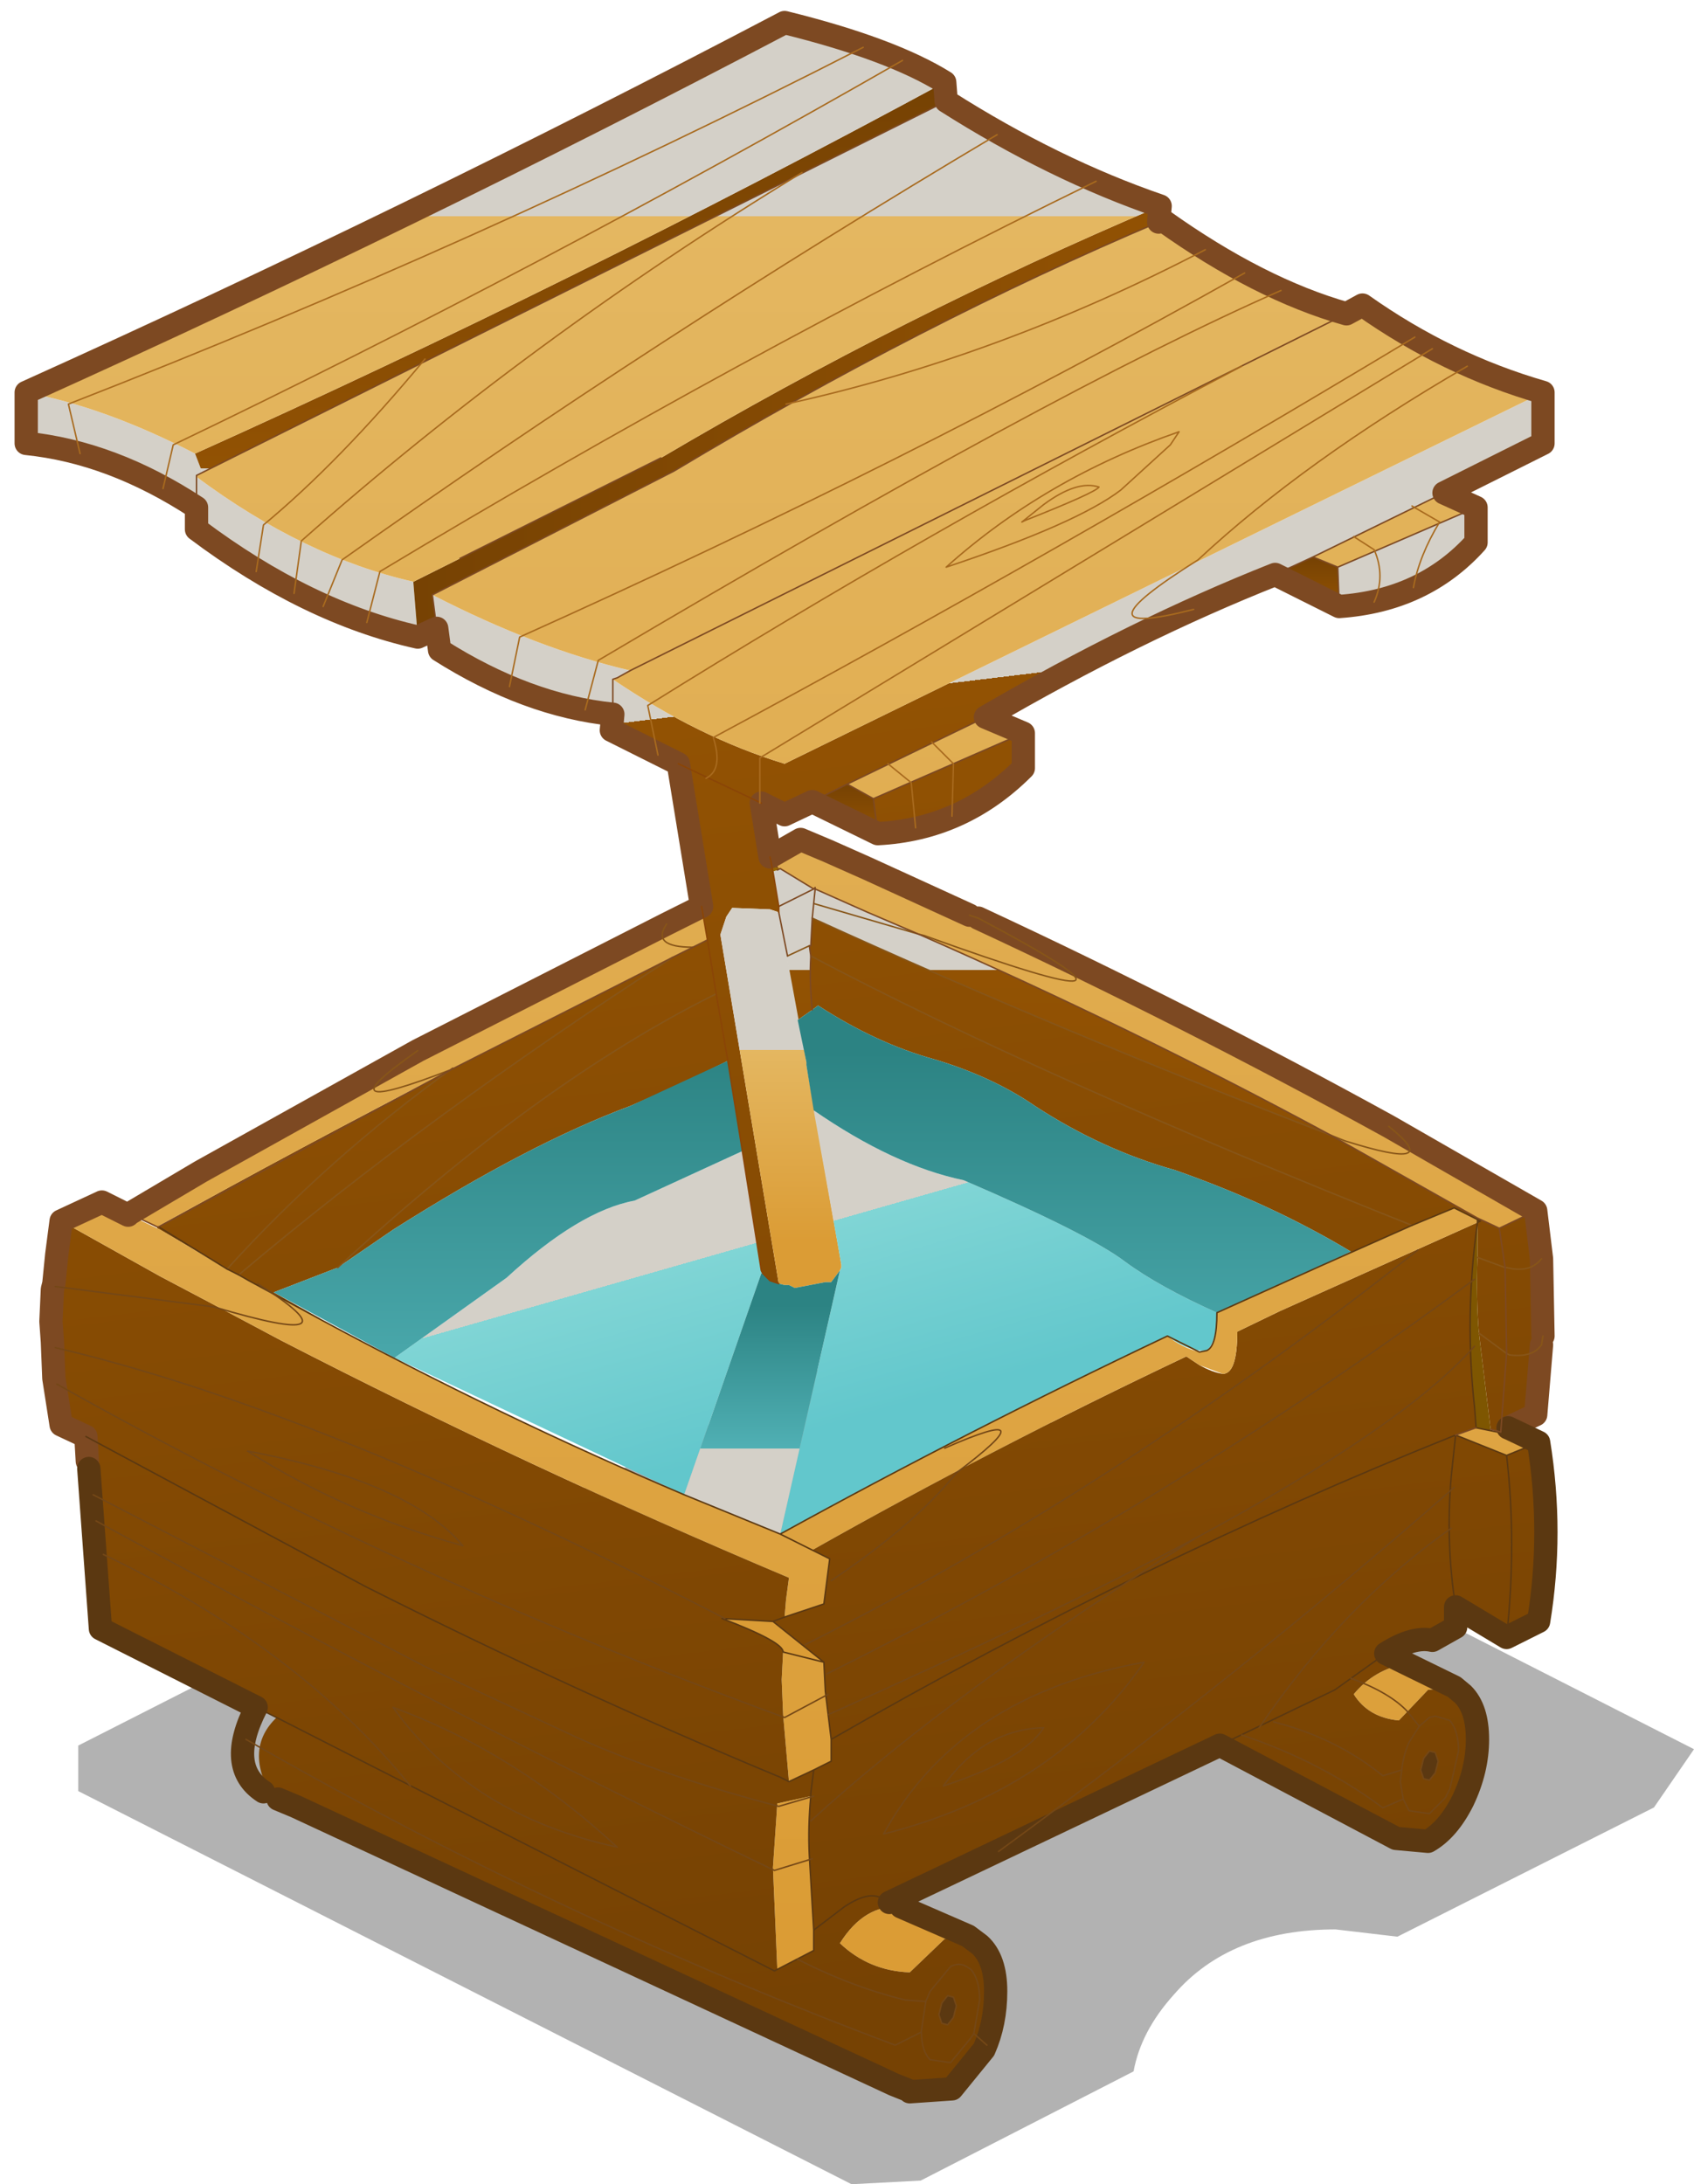
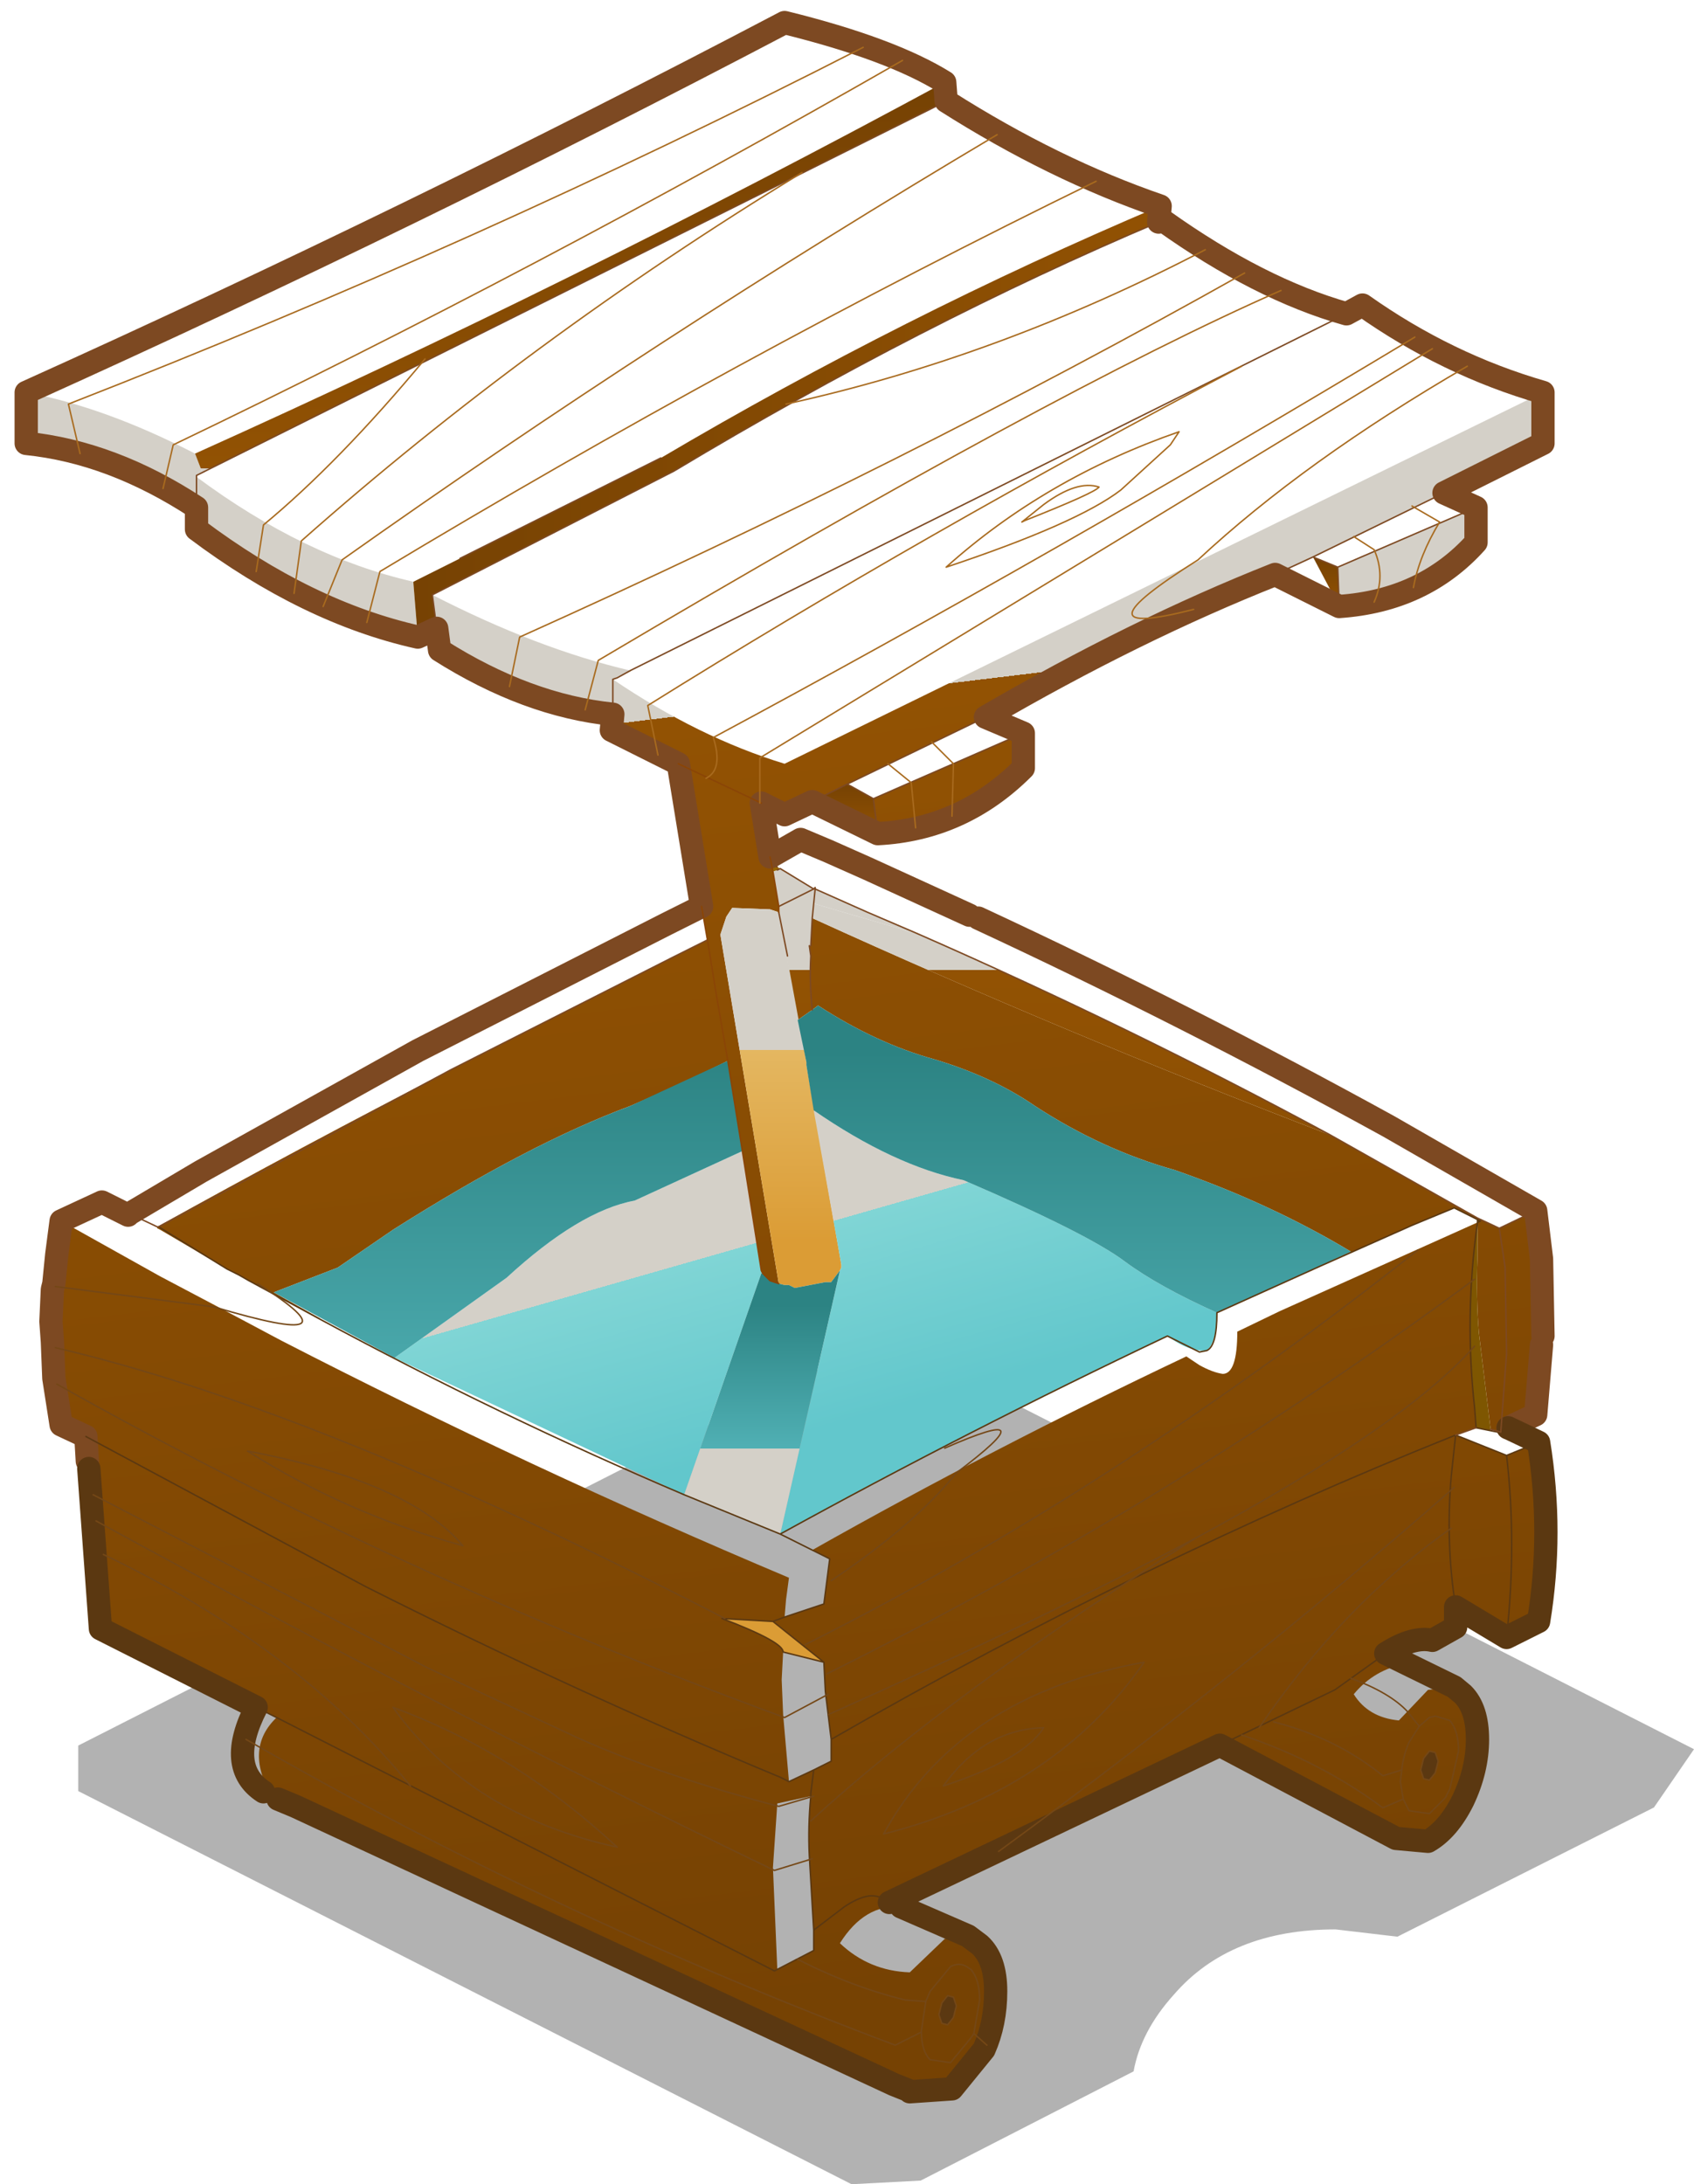
<svg xmlns="http://www.w3.org/2000/svg" xmlns:xlink="http://www.w3.org/1999/xlink" width="46.55px" height="60px">
  <g transform="matrix(1, 0, 0, 1, 21.5, 46.8)">
    <use xlink:href="#object-0" width="44.4" height="22.9" transform="matrix(1, 0, 0, 1, -19.35, -9.7)" />
    <use xlink:href="#object-1" width="53" height="72" transform="matrix(0.8, 0, 0, 0.8, -21.1, -46.5)" />
  </g>
  <defs>
    <g transform="matrix(1, 0, 0, 1, 19.35, 9.7)" id="object-0">
      <path fill-rule="evenodd" fill="#000000" fill-opacity="0.302" stroke="none" d="M2.75 -9.65L3.5 -9.7Q14.25 -4.25 25.05 1.25L23.95 2.85L16.9 6.4L15.2 6.2Q12.3 6.2 10.75 8Q9.85 9 9.65 10.1L3.8 13.1L1.9 13.2L-19.35 2.4L-19.35 1.15L2 -9.7L2.75 -9.65" />
    </g>
    <g transform="matrix(1, 0, 0, 1, 26.5, 36)" id="object-1">
      <use xlink:href="#object-2" width="52.2" height="69.15" transform="matrix(1, 0, 0, 1, -26.1, -33.55)" />
      <use xlink:href="#object-4" width="52.1" height="66.95" transform="matrix(1, 0, 0, 1, -26.1, -35.6)" />
      <use xlink:href="#object-6" width="53" height="72" transform="matrix(1, 0, 0, 1, -26.5, -36)" />
    </g>
    <g transform="matrix(1, 0, 0, 1, 26.1, 34.55)" id="object-2">
      <use xlink:href="#object-3" width="52.2" height="69.15" transform="matrix(1, 0, 0, 1, -26.1, -34.55)" />
    </g>
    <g transform="matrix(1, 0, 0, 1, 26.1, 34.55)" id="object-3">
      <path fill-rule="evenodd" fill="url(#gradient-Lc462c1f11920308fd963fbe3be15b428)" stroke="none" d="M-12.65 -15.5Q-16.45 -16.35 -20.25 -19.2L-20.25 -19.95Q-23.15 -21.85 -26.1 -22.15L-26.1 -23.9Q-23.4 -23.4 -20.3 -21.8L-20.05 -21.15L-20.25 -21.05L-20.25 -21Q-16.55 -18.25 -12.8 -17.4L-12.8 -17.35L-12.65 -15.5M-12.15 -16.95Q-8.55 -15.1 -5.35 -14.35L-5.95 -14.05Q-3 -12.05 -0.05 -11.15L26 -23.9L26 -22.15L18.1 -18.25L16.8 -17.65Q12 -15.75 6.85 -12.75L2.1 -10.45L0.9 -9.85L-0.05 -9.4L-0.85 -9.8L-0.25 -6.25L-0.25 -6.05L-0.55 -6.15L-1.85 -6.2L-2.05 -5.9L-2.25 -5.3L-2.25 -5.25L-0.25 6.7L-0.55 6.6L-0.7 6.45L-0.8 6.35L-0.85 6.25L-2 -0.95Q-3.6 -0.15 -5.35 0.6Q-8.85 1.9 -13.5 4.85L-15.4 6.15L-17.6 7L-16 7.9L-16.05 7.9L-18.45 6.6L-18.8 6.4L-19.2 6.2L-21.5 4.85L-21.6 4.8L-21.6 4.75Q-16.65 2 -11.5 -0.65L-3.9 -4.5L-3.2 -4.85L-2.7 -5.1L-3.7 -11.15L-6 -12.3L-5.95 -12.85Q-8.9 -13.15 -11.9 -15.05L-12 -15.8L-12.15 -16.95M18.95 -17.9L23.7 -19.95L23.7 -18.75Q21.9 -16.75 19 -16.55L18.95 -17.9M3 -9.95L8.15 -12.2L8.15 -11Q6.05 -8.9 3.15 -8.75L3 -9.95M18.7 1.6L23.75 4.45L24.5 4.8L25.75 4.2L25.95 5.85L26 8.5L25.95 8.8L25.75 11.2L24.55 11.8L24.2 11.7L23.8 8.4Q23.7 7.2 23.75 5.8L23.75 4.6Q23.3 7.8 23.65 10.95L23.7 11.6L23.7 11.65L23 11.9L24.75 12.6L25.85 12.15Q26.35 15.25 25.85 18.3L24.75 18.85L23 17.8L23 18.5L22.2 18.95Q21.55 18.8 20.6 19.4L21.3 19.75Q20.2 19.95 19.5 20.8Q20 21.6 21.05 21.7L22.05 20.65L22.95 20.55L23.25 20.8Q23.75 21.3 23.75 22.35Q23.75 23.4 23.25 24.45Q22.75 25.45 22.05 25.85L20.95 25.75L20.85 25.65L20.85 25.7L14.9 22.55L3.55 27.95L3.95 28.1Q2.7 28 1.85 29.35Q2.85 30.3 4.25 30.35L5.45 29.2L6.25 29.1L6.65 29.4Q7.2 29.9 7.2 31Q7.2 32.1 6.8 33L5.7 34.35L4.25 34.45L-17.7 24.25Q-18.6 22.65 -17.5 21.6L-23.55 18.55L-24.05 11.95L-24.9 11.55L-25.15 9.95L-25.2 8.7L-25.25 8L-25.2 6.9L-25.15 6.7L-25.05 5.7L-24.9 4.55L-21.5 6.45L-19.7 7.4L-17.35 8.65Q-8.8 13.05 0.1 16.8L0 17.55L-0.05 18.15L1.3 17.7L1.5 16.15L0.9 15.85Q7.1 12.35 13.75 9.2L14.2 9.5Q14.65 9.75 15 9.8Q15.5 9.8 15.5 8.35L16.95 7.65L23.75 4.6L23.85 4.55L22.95 4.1L21.5 4.7L18.35 6.1L19.4 5.6Q16.65 3.95 13.35 2.8Q10.85 2.1 8.55 0.6Q7.1 -0.4 5.1 -1Q3.1 -1.55 1.1 -2.85L0.9 -2.7Q0.8 -3.65 0.85 -4.55L0.8 -4.9L0.85 -4.9L0.9 -5.85Q9.45 -1.95 18.7 1.6M-0.1 19.35L-0.15 20.3L-0.1 21.5L0.1 23.8L1.55 23.1L1.55 22.35L1.35 20.7L1.3 19.7L-0.45 18.3L-2.2 18.2Q-0.1 19 -0.1 19.35M-0.45 26.75L-0.3 30.25L0.95 29.6L0.95 28.9L0.8 26.35Q0.75 25.35 0.85 24.3L-0.3 24.55L-0.45 26.75" />
      <path fill-rule="evenodd" fill="url(#gradient-Lf127abdc84caf75d75eb3b9496aab045)" stroke="none" d="M-20.3 -21.8Q-7.4 -27.6 5.45 -34.55L5.5 -33.9L-20.05 -21.15L-20.3 -21.8" />
      <path fill-rule="evenodd" fill="url(#gradient-Le1158d4ed876282417d2232e21ece78f)" stroke="none" d="M-12.8 -17.4L-4.3 -21.65Q4 -26.55 12.85 -30.3L12.8 -29.75Q4.65 -26.3 -3.85 -21.2L-12.15 -16.95L-12 -15.8L-12.65 -15.5L-12.8 -17.35L-12.8 -17.4" />
-       <path fill-rule="evenodd" fill="url(#gradient-L551b57b264066f25a5bed5f973e4089f)" stroke="none" d="M18.1 -18.25L18.95 -17.9L19 -16.55L16.8 -17.65L18.1 -18.25" />
+       <path fill-rule="evenodd" fill="url(#gradient-L551b57b264066f25a5bed5f973e4089f)" stroke="none" d="M18.1 -18.25L18.95 -17.9L19 -16.55L18.1 -18.25" />
      <path fill-rule="evenodd" fill="url(#gradient-L62169444f869f8fc2e5185b566ddc428)" stroke="none" d="M2.1 -10.45L3 -9.95L3.15 -8.75L0.9 -9.85L2.1 -10.45" />
      <path fill-rule="evenodd" fill="url(#gradient-L272b9ee3b623f27547b5d269b2dd2510)" stroke="none" d="M-0.25 -6.25L0.95 -6.85L1 -6.85L0.95 -6.35L4.55 -5.3Q11.85 -2.1 18.7 1.6Q9.45 -1.95 0.9 -5.85L0.85 -4.9L0.8 -4.9L0.85 -4.55Q0.8 -3.65 0.9 -2.7L0.4 -2.35L-0.25 -6.05L-0.25 -6.25" />
    </g>
    <linearGradient gradientTransform="matrix(-0.003, -0.027, 0.033, -0.004, 2.35, 8.9)" gradientUnits="userSpaceOnUse" spreadMethod="pad" id="gradient-Lc462c1f11920308fd963fbe3be15b428" x1="-819.2" x2="819.2">
      <stop offset="0" stop-color="#764203" stop-opacity="1" />
      <stop offset="1" stop-color="#925203" stop-opacity="1" />
      <stop offset="1" stop-color="#d4d0c8" stop-opacity="1" />
      <stop offset="1" stop-color="#d4d0c8" stop-opacity="1" />
    </linearGradient>
    <linearGradient gradientTransform="matrix(0, 0.008, -0.016, 0, -7.4, -27.85)" gradientUnits="userSpaceOnUse" spreadMethod="pad" id="gradient-Lf127abdc84caf75d75eb3b9496aab045" x1="-819.2" x2="819.2">
      <stop offset="0" stop-color="#764203" stop-opacity="1" />
      <stop offset="1" stop-color="#925203" stop-opacity="1" />
      <stop offset="1" stop-color="#d4d0c8" stop-opacity="1" />
      <stop offset="1" stop-color="#d4d0c8" stop-opacity="1" />
    </linearGradient>
    <linearGradient gradientTransform="matrix(0.016, 0, 0, 0.009, 0, -22.9)" gradientUnits="userSpaceOnUse" spreadMethod="pad" id="gradient-Le1158d4ed876282417d2232e21ece78f" x1="-819.2" x2="819.2">
      <stop offset="0" stop-color="#764203" stop-opacity="1" />
      <stop offset="1" stop-color="#925203" stop-opacity="1" />
      <stop offset="1" stop-color="#d4d0c8" stop-opacity="1" />
      <stop offset="1" stop-color="#d4d0c8" stop-opacity="1" />
    </linearGradient>
    <linearGradient gradientTransform="matrix(0, 0.001, -0.001, 0, 17.9, -17.4)" gradientUnits="userSpaceOnUse" spreadMethod="pad" id="gradient-L551b57b264066f25a5bed5f973e4089f" x1="-819.2" x2="819.2">
      <stop offset="0" stop-color="#764203" stop-opacity="1" />
      <stop offset="1" stop-color="#925203" stop-opacity="1" />
      <stop offset="1" stop-color="#d4d0c8" stop-opacity="1" />
      <stop offset="1" stop-color="#d4d0c8" stop-opacity="1" />
    </linearGradient>
    <linearGradient gradientTransform="matrix(0, 0.001, -0.001, 0, 2.05, -9.6)" gradientUnits="userSpaceOnUse" spreadMethod="pad" id="gradient-L62169444f869f8fc2e5185b566ddc428" x1="-819.2" x2="819.2">
      <stop offset="0" stop-color="#764203" stop-opacity="1" />
      <stop offset="1" stop-color="#925203" stop-opacity="1" />
      <stop offset="1" stop-color="#d4d0c8" stop-opacity="1" />
      <stop offset="1" stop-color="#d4d0c8" stop-opacity="1" />
    </linearGradient>
    <linearGradient gradientTransform="matrix(0, -0.022, 0.031, 0, 0.5, 13.95)" gradientUnits="userSpaceOnUse" spreadMethod="pad" id="gradient-L272b9ee3b623f27547b5d269b2dd2510" x1="-819.2" x2="819.2">
      <stop offset="0" stop-color="#764203" stop-opacity="1" />
      <stop offset="1" stop-color="#925203" stop-opacity="1" />
      <stop offset="1" stop-color="#d4d0c8" stop-opacity="1" />
      <stop offset="1" stop-color="#d4d0c8" stop-opacity="1" />
    </linearGradient>
    <g transform="matrix(1, 0, 0, 1, 26.05, 33.45)" id="object-4">
      <use xlink:href="#object-5" width="52.1" height="66.95" transform="matrix(1, 0, 0, 1, -26.05, -33.45)" />
    </g>
    <g transform="matrix(1, 0, 0, 1, 26.05, 33.45)" id="object-5">
-       <path fill-rule="evenodd" fill="url(#gradient-L5f24c5c631cea9ab5cedd92a9d968211)" stroke="none" d="M-3.8 -18.05Q4.7 -23.15 12.85 -26.6L13 -26.65Q16.3 -24.3 19.3 -23.45L19.85 -23.75Q22.75 -21.7 26.05 -20.75L0 -8Q-2.95 -8.9 -5.9 -10.9L-5.25 -11.2L-5.3 -11.2Q-8.5 -11.95 -12.1 -13.8L-3.8 -18.05M-26.05 -20.75Q-12.85 -26.7 0 -33.45Q3.65 -32.55 5.5 -31.4Q-7.35 -24.45 -20.25 -18.65Q-23.35 -20.25 -26.05 -20.75M-4.25 -18.5L-12.75 -14.25Q-16.5 -15.1 -20.2 -17.85L-20.2 -17.9Q-7.35 -24.3 5.55 -30.75Q9.25 -28.4 12.9 -27.15Q4.05 -23.4 -4.25 -18.5M-2.85 -3.1L-2.65 -1.95L-3.15 -1.7L-3.85 -1.35L-11.45 2.5Q-16.6 5.15 -21.55 7.9L-22.5 7.45L-20.05 6L-12.6 1.85L-4.05 -2.5L-2.85 -3.1M-16 11.05Q-9.8 14.4 -3.45 17.1L-0.15 18.45Q6.3 14.9 13.15 11.65Q13.65 12.05 14.25 12.2L14.5 12.15Q14.85 12 14.85 10.85L18.4 9.25L21.55 7.85L23 7.25L23.8 7.65L23.8 7.75L17 10.8L15.55 11.5Q15.55 12.95 15.05 12.95L14.25 12.65L13.8 12.35Q7.15 15.5 0.95 19L1.55 19.3L1.35 20.85L0 21.3L0.05 20.7L0.15 19.95Q-8.75 16.2 -17.3 11.8L-19.65 10.55L-21.45 9.6L-24.85 7.7L-23.45 7.05L-21.45 8L-19.15 9.35L-18.75 9.55L-18.4 9.75L-16 11.05M19 -14.75L18.15 -15.1L22.65 -17.3L23.75 -16.8L19 -14.75M-0.15 -4.4L-0.25 -4.45L-0.45 -4.55L-0.5 -4.8L0.55 -5.4L1.5 -5L2.85 -4.4L6.35 -2.8L6.65 -2.7Q13.75 0.6 20.75 4.45L25.8 7.35L24.55 7.95L23.8 7.6L18.75 4.75Q11.9 1.05 4.6 -2.15L2.85 -2.9L1.05 -3.7L1.05 -3.75L1 -3.7L-0.15 -4.4M8.2 -9.05L3.05 -6.8L2.15 -7.3L6.9 -9.6L8.2 -9.05M-0.05 22.5L1.35 22.85L1.4 23.85L1.6 25.5L1.6 26.25L0.15 26.95L-0.05 24.65L-0.1 23.45L-0.05 22.5M-0.25 27.7L0.9 27.45Q0.8 28.5 0.85 29.5L1 32.05L1 32.75L-0.25 33.4L-0.4 29.9L-0.25 27.7M4.3 33.5Q2.9 33.45 1.9 32.5Q2.75 31.15 4 31.25L6.3 32.25L5.5 32.35L4.3 33.5M25.9 15.3L24.8 15.75L23.05 15.05L23.75 14.8L24.5 14.95L24.6 14.95L24.85 14.8L25.9 15.3M23 23.7L22.1 23.8L21.1 24.85Q20.05 24.75 19.55 23.95Q20.25 23.1 21.35 22.9L23 23.7" />
      <path fill-rule="evenodd" fill="url(#gradient-L3b30d520054117b25142f30abd829ab8)" stroke="none" d="M-2.2 -2.15L-2 -2.75L-1.8 -3.05L-0.5 -3L-0.2 -2.9L0.75 2.25L0.75 2.35L1.95 9.2L1.95 9.3L1.9 9.4L1.6 9.8L1.4 9.8L0.35 10L0.15 9.9L0 9.9L-0.2 9.85L-2.2 -2.1L-2.2 -2.15" />
      <path fill-rule="evenodd" fill="url(#gradient-La23b8d4423719b4104d9e3a2af79c63e)" stroke="none" d="M1 -3.7L-0.2 -3.1L-0.4 -4.3L-0.25 -4.35L-0.15 -4.4L1 -3.7" />
      <path fill-rule="evenodd" fill="url(#gradient-L5fc889d0addebf19f3452feb6c1c38c1)" stroke="none" d="M1.35 22.85L-0.05 22.5Q-0.05 22.15 -2.15 21.35L-0.4 21.45L1.35 22.85" />
    </g>
    <linearGradient gradientTransform="matrix(-0.001, -0.036, 0.032, -0, 0.3, 2.7)" gradientUnits="userSpaceOnUse" spreadMethod="pad" id="gradient-L5f24c5c631cea9ab5cedd92a9d968211" x1="-819.2" x2="819.2">
      <stop offset="0" stop-color="#db9c35" stop-opacity="1" />
      <stop offset="1" stop-color="#e4b761" stop-opacity="1" />
      <stop offset="1" stop-color="#d4d0c8" stop-opacity="1" />
      <stop offset="1" stop-color="#d4d0c8" stop-opacity="1" />
    </linearGradient>
    <linearGradient gradientTransform="matrix(-0.001, -0.004, 0.001, -0, -0.45, 5.1)" gradientUnits="userSpaceOnUse" spreadMethod="pad" id="gradient-L3b30d520054117b25142f30abd829ab8" x1="-819.2" x2="819.2">
      <stop offset="0" stop-color="#db9c35" stop-opacity="1" />
      <stop offset="1" stop-color="#e4b761" stop-opacity="1" />
      <stop offset="1" stop-color="#d4d0c8" stop-opacity="1" />
      <stop offset="1" stop-color="#d4d0c8" stop-opacity="1" />
    </linearGradient>
    <linearGradient gradientTransform="matrix(-0.001, -0.009, 0.03, -0.003, 0.4, 9.1)" gradientUnits="userSpaceOnUse" spreadMethod="pad" id="gradient-La23b8d4423719b4104d9e3a2af79c63e" x1="-819.2" x2="819.2">
      <stop offset="0" stop-color="#db9c35" stop-opacity="1" />
      <stop offset="1" stop-color="#e4b761" stop-opacity="1" />
      <stop offset="1" stop-color="#d4d0c8" stop-opacity="1" />
      <stop offset="1" stop-color="#d4d0c8" stop-opacity="1" />
    </linearGradient>
    <linearGradient gradientTransform="matrix(-0.001, -0.009, 0.03, -0.003, 0.3, 9.1)" gradientUnits="userSpaceOnUse" spreadMethod="pad" id="gradient-L5fc889d0addebf19f3452feb6c1c38c1" x1="-819.2" x2="819.2">
      <stop offset="0" stop-color="#db9c35" stop-opacity="1" />
      <stop offset="1" stop-color="#e4b761" stop-opacity="1" />
      <stop offset="1" stop-color="#d4d0c8" stop-opacity="1" />
      <stop offset="1" stop-color="#d4d0c8" stop-opacity="1" />
    </linearGradient>
    <g transform="matrix(1, 0, 0, 1, 26.5, 36)" id="object-6">
      <path fill-rule="evenodd" fill="url(#gradient-L8c9e0192ddd2cd4b347fa5a282bfc8d8)" stroke="none" d="M4.2 35.45L3.7 35.2L4.2 35.4L4.2 35.45" />
      <path fill-rule="evenodd" fill="#966601" stroke="none" d="M-16.85 25.65L-17.45 25.4L-17.7 25.25L-16.85 25.65M-0.45 -6.45L-0.5 -6.7L-0.3 -6.6L-0.2 -6.55L-0.3 -6.5L-0.45 -6.45" />
      <path fill-rule="evenodd" fill="url(#gradient-L37e843d11da06db8c017f30f0ac8dc98)" stroke="none" d="M-17.45 25.4L-17.95 25.15Q-19.25 24.3 -18.2 22.25L-17.5 22.6Q-18.6 23.65 -17.7 25.25L-17.45 25.4" />
      <path fill-rule="evenodd" fill="url(#gradient-La6242a4a5bc5ff8d6e8434842ad8161a)" stroke="none" d="M-5.35 -13.35L-5.3 -13.35L-5.8 -13.1L-5.35 -13.35" />
      <path fill-rule="evenodd" fill="url(#gradient-L5df44956e8d86b9f1729b6fb64f1d41c)" stroke="none" d="M-3.5 14.95L-13.45 10.25L-9.6 7.5Q-7.1 5.2 -5.2 4.85L-1.5 3.15L-0.85 7.25L-0.8 7.35L-0.85 7.35L-3.5 14.95M1.85 7.25L1.9 7.15L1.9 7.05L0.95 1.75Q3.7 3.65 6.1 4.15Q10.4 6 11.65 6.95Q12.8 7.8 14.8 8.7Q14.8 9.7 14.45 10Q13.85 10.05 13.1 9.5Q6.25 12.75 -0.2 16.3L1.85 7.25" />
      <path fill-rule="evenodd" fill="url(#gradient-Ld0c41c857a6e3840820fabcf74bb041c)" stroke="none" d="M-13.45 10.25L-17.6 8L-15.4 7.15L-13.5 5.85Q-8.85 2.9 -5.35 1.6L-2 0.05L-1.5 3.15L-5.2 4.85Q-7.1 5.2 -9.6 7.5L-13.45 10.25M0.95 1.75L0.7 0.2L0.7 0.1L0.4 -1.35L0.9 -1.7L1.1 -1.85Q3.1 -0.55 5.1 0Q7.1 0.6 8.55 1.6Q10.85 3.1 13.35 3.8Q16.65 4.95 19.4 6.6L18.35 7.1L14.8 8.7Q12.8 7.8 11.65 6.95Q10.4 6 6.1 4.15Q3.7 3.65 0.95 1.75" />
      <path fill-rule="evenodd" fill="url(#gradient-L4c104a82d88ee3bc8d928e79c35c1b9a)" stroke="none" d="M-0.8 7.35L-0.7 7.45L-0.55 7.6L-0.25 7.7L-0.05 7.75L0.1 7.75L0.3 7.85L1.35 7.65L1.55 7.65L1.85 7.25L-0.2 16.3L-3.5 14.95L-0.85 7.35L-0.8 7.35" />
      <path fill-rule="evenodd" fill="url(#gradient-L85006fc6688e2f454988ca838552f0f2)" stroke="none" d="M-22.55 5.3L-22.6 5.25L-20.1 3.85L-22.55 5.3" />
      <path fill-rule="evenodd" fill="url(#gradient-L3454f690e530b7e86d20cc4391448caf)" stroke="none" d="M23.85 5.55L23.75 5.6L23.75 5.5L23.85 5.55M1 -5.85L2.8 -5.05L4.55 -4.3L0.95 -5.35L1 -5.85" />
      <path fill-rule="evenodd" fill="#7e5601" stroke="none" d="M23.75 5.6L23.75 6.8Q23.7 8.2 23.8 9.4L24.2 12.7L24.2 12.75L23.7 12.65L23.7 12.6L23.65 11.95Q23.3 8.8 23.75 5.6" />
      <path fill="none" stroke="#7d4922" stroke-width="0.8" stroke-linecap="round" stroke-linejoin="round" d="M-20.1 3.85L-12.65 -0.3L-4.1 -4.65L-2.9 -5.25L-3.7 -10.15L-6 -11.3L-5.95 -11.85Q-8.9 -12.15 -11.9 -14.05L-12 -14.8L-12.65 -14.5Q-16.45 -15.35 -20.25 -18.2L-20.25 -18.95Q-23.15 -20.85 -26.1 -21.15L-26.1 -22.9Q-12.9 -28.85 -0.05 -35.6Q3.6 -34.7 5.45 -33.55L5.5 -32.9Q9.2 -30.55 12.85 -29.3L12.8 -28.75L12.95 -28.8Q16.25 -26.45 19.25 -25.6L19.8 -25.9Q22.7 -23.85 26 -22.9L26 -21.15L22.6 -19.45L23.7 -18.95L23.7 -17.75Q21.9 -15.75 19 -15.55L16.8 -16.65Q12 -14.75 6.85 -11.75L8.15 -11.2L8.15 -10Q6.05 -7.9 3.15 -7.75L0.9 -8.85L-0.05 -8.4L-0.85 -8.8L-0.55 -6.95L0.5 -7.55L1.45 -7.15L2.8 -6.55L6.3 -4.95M6.6 -4.85Q13.7 -1.55 20.7 2.3L25.75 5.2L25.95 6.85L26 9.5M25.95 9.8L25.75 12.2L24.8 12.65M-20.1 3.85L-22.55 5.3L-22.6 5.35L-23.5 4.9L-24.9 5.55L-25.05 6.7L-25.15 7.7L-25.2 7.9L-25.25 9L-25.2 9.7L-25.15 10.95L-24.9 12.55L-24.05 12.95L-24 13.8" />
-       <path fill="none" stroke="#875518" stroke-width="0.05" stroke-linecap="round" stroke-linejoin="round" d="M6.3 -4.95L6.6 -4.85Q14.15 -0.85 4.75 -4.25L4.55 -4.3L0.95 -5.35M26 9.5L25.95 9.8Q25.65 10.25 24.85 10.15L24.75 10.1L23.8 9.4M-3.2 -3.85Q-4.65 -3.85 -4.1 -4.65M-3.9 -3.5Q-12.35 1.95 -18.8 7.4M-15.4 7.15Q-8.45 0.75 -2.4 -2.25M-12.65 -0.3Q-16.15 2.15 -11.5 0.35L-11.45 0.3Q-15.75 3.4 -19.2 7.2M0.8 -3.9L0.05 -3.55M23.75 6.8L24.7 7.15L24.75 7.15Q25.55 7.35 25.95 6.85M18.7 2.6Q9.45 -0.95 0.9 -4.85M0.85 -3.9L0.8 -3.9M18.7 2.6L19.2 2.8Q22.7 3.9 20.7 2.3M21.5 5.7Q8.7 0.6 0.85 -3.55" />
      <path fill="none" stroke="#5b3811" stroke-width="0.8" stroke-linecap="round" stroke-linejoin="round" d="M24.8 12.65L25.85 13.15Q26.35 16.25 25.85 19.3L24.75 19.85L23 18.8L23 19.5L22.2 19.95Q21.55 19.8 20.6 20.4L22.95 21.55L23.25 21.8Q23.75 22.3 23.75 23.35Q23.75 24.4 23.25 25.45Q22.75 26.45 22.05 26.85L20.95 26.75L14.9 23.55L3.55 28.95M3.95 29.1L6.25 30.1L6.65 30.4Q7.2 30.9 7.2 32Q7.2 33.1 6.8 34L5.7 35.35L4.25 35.45L4.2 35.4L3.7 35.2L-16.85 25.65L-17.45 25.4M-17.95 25.15Q-19.25 24.3 -18.2 22.25L-23.55 19.55L-23.95 14.05" />
      <path fill="none" stroke="#5b3811" stroke-width="0.05" stroke-linecap="round" stroke-linejoin="round" d="M3.55 28.95L3.95 29.1M4.25 35.45L4.2 35.45L4.2 35.4M-17.45 25.4L-17.95 25.15M-18.8 7.4L-18.45 7.6L-16.05 8.9Q-9.85 12.25 -3.5 14.95L-0.2 16.3L1.5 17.15L1.3 18.7L-0.05 19.15L-0.45 19.3L-2.2 19.2Q-0.1 20 -0.1 20.35L1.3 20.7L1.35 21.7L1.55 23.35L1.55 24.1L0.95 24.4L0.1 24.8L-0.2 24.65Q-7.3 21.7 -14.45 18.1L-24.05 12.95M-21.55 5.75L-19.2 7.2L-18.8 7.4M-17.5 22.6L-18.2 22.25M-17.5 22.6L-0.4 31.3L0.95 30.6L0.95 29.9L0.8 27.35Q0.75 26.35 0.85 25.3L0.85 25.2L0.9 24.8L0.95 24.4M23.85 5.55L23.75 5.5L23.75 5.6L23.85 5.55M21.5 5.7L22.95 5.1L23.75 5.5M23.75 5.6Q23.3 8.8 23.65 11.95L23.7 12.6L23.7 12.65L24.2 12.75L24.45 12.8L24.55 12.8L24.8 12.65M18.35 7.1L21.5 5.7M14.8 8.7L18.35 7.1M13.1 9.5L14.2 10.05L14.45 10Q14.8 9.85 14.8 8.7M13.1 9.5Q6.25 12.75 -0.2 16.3M1.3 20.7L-0.45 19.3M3.55 28.95L3.35 28.85Q2.9 28.5 2 29.1L0.95 29.9M20.6 20.4L18.85 21.65L14.9 23.55M23 12.9L24.75 13.6L25.85 13.15M23 12.9L22.85 14.3Q22.65 16.6 23 18.8M24.75 19.85Q25.1 16.6 24.75 13.6M1.55 23.35Q12.25 17.2 23 12.9" />
      <path fill="none" stroke="#7d4922" stroke-width="0.05" stroke-linecap="round" stroke-linejoin="round" d="M5.5 -32.9L-20.25 -20.05L-20.25 -18.95M-12 -14.8L-12.15 -15.95L-3.85 -20.2Q4.65 -25.3 12.8 -28.75M-11.2 -17.2L-4.3 -20.65M-5.35 -13.35L-5.8 -13.1L-5.95 -13.05L-5.95 -11.85M-2.7 -4.1L-3.2 -3.85L-3.9 -3.5L-11.5 0.35L-21.55 5.75L-21.6 5.75L-22.55 5.3L-22.6 5.25M0.9 -1.7Q0.8 -2.65 0.85 -3.55L0.8 -3.9M0.05 -3.55L-0.25 -5.05M19 -15.55L18.95 -16.9L18.1 -17.25L16.8 -16.65M22.6 -19.45L18.1 -17.25M18.95 -16.9L23.7 -18.95M24.7 7.15L24.5 5.8L23.75 5.45L18.7 2.6Q11.85 -1.1 4.55 -4.3L2.8 -5.05L1 -5.85L1 -5.9L0.95 -5.85L-0.2 -6.55L-0.3 -6.5M0.9 -4.85L0.85 -3.9M25.75 5.2L24.5 5.8M3.15 -7.75L3 -8.95L2.1 -9.45L0.9 -8.85M-0.3 -6.6L-0.5 -6.7M1 -5.85L0.95 -5.85L-0.25 -5.25M0.95 -5.35L0.9 -4.85M1 -5.85L0.95 -5.35M6.85 -11.75L2.1 -9.45M3 -8.95L8.15 -11.2M24.55 12.8L24.2 12.7M23.7 12.65L23 12.9M24.55 12.8L24.75 10.1L24.7 7.15M-5.35 -13.35L19.25 -25.6" />
      <path fill="none" stroke="#8a4506" stroke-width="0.05" stroke-linecap="round" stroke-linejoin="round" d="M-0.85 -8.8L-3.7 -10.15M-2.4 -2.25L-2.7 -4.1L-2.9 -5.25M-2.4 -2.25L-2 0.05L-1.5 3.15L-0.85 7.25L-0.8 7.35L-0.7 7.45L-0.55 7.6L-0.25 7.7M-0.25 -5.05L-0.25 -5.25L-0.45 -6.45L-0.5 -6.7L-0.55 -6.95" />
      <path fill-rule="evenodd" fill="#5b3811" stroke="none" d="M5.85 32.5L5.75 32.9L5.55 33.15L5.35 33.1L5.25 32.8L5.35 32.4L5.55 32.15L5.75 32.2L5.85 32.5M22.3 23.8L22.4 24.1L22.3 24.5L22.1 24.75L21.9 24.7L21.8 24.4L21.9 24L22.1 23.75L22.3 23.8" />
      <path fill="none" stroke="#a86a1e" stroke-width="0.05" stroke-linecap="round" stroke-linejoin="round" d="M2.65 -34.75Q-10.55 -28 -24.65 -22.5L-24.25 -20.8M4 -34.3Q-8.65 -27.05 -21.05 -21.1L-21.4 -19.6M-18.2 -16.75L-17.95 -18.35Q-15.35 -20.5 -12.4 -24.05M0.55 -30.45Q-8.8 -24.75 -16.65 -17.8L-16.9 -16M10.65 -30.15Q-1.65 -24.15 -13.95 -16.75L-14.4 -15M7.25 -31.75Q-4.45 -24.8 -15.25 -17.15L-15.9 -15.55M-2.75 -9.65Q-2.15 -9.95 -2.5 -11.05Q9.05 -17.25 21.6 -24.8M22.2 -24.4L-0.9 -10.35L-0.9 -8.8M15.75 -27Q4.1 -20.45 -9.15 -14.5L-9.5 -12.8M17 -26.4Q9.25 -23 -6.45 -13.7L-6.9 -12M15.65 -23.8Q4.7 -18.05 -4.75 -12.15L-4.4 -10.45M8.1 -18.45L8.2 -18.5Q10.6 -19.45 10.75 -19.65Q10 -19.9 8.85 -19.05L8.1 -18.45M13.5 -21.55Q8.9 -19.95 5.5 -16.9Q10 -18.4 11.5 -19.55L13.2 -21.1L13.5 -21.55M23.4 -23.8Q17.8 -20.55 14.15 -17.15Q9.7 -14.35 14 -15.45M14.4 -27.8Q7.3 -24.1 0 -22.5M21.5 -19L22.45 -18.45Q21.75 -17.3 21.55 -16.2M19.5 -17.95L20.2 -17.5Q20.6 -16.6 20.2 -15.7M3.5 -10.15L4.3 -9.5L4.45 -7.95M5 -10.9L5.75 -10.15L5.7 -8.35" />
      <path fill="none" stroke="#744716" stroke-width="0.05" stroke-linecap="round" stroke-linejoin="round" d="M-18.15 7.7Q-14.45 10.05 -19.65 8.5L-25.1 7.8M-5.8 27.05Q-10.85 25.95 -13.5 22.25Q-9.3 23.8 -5.8 27.05M0.95 25.3L-0.25 25.65Q-4.25 24.6 -7.15 23.3Q-10.05 21.95 -12.3 20.9L-23.8 14.95M-11.1 16.7Q-12.95 14.5 -18.5 13.45Q-15.1 15.6 -11.1 16.7M-23.45 17Q-16.75 20.2 -12.9 24.95M-2.1 19.2Q-16.05 12 -25.1 9.9M1.55 17.9Q4.45 15.95 5.85 14.2Q9.1 11.75 5.45 13.35M8.85 22.95Q6.8 23 5.4 24.95Q8.15 24.05 8.85 22.95M-23.7 15.85Q-12 22.25 -0.4 27.85L0.9 27.45M0.4 30.9Q2.25 31.85 4.1 32.3L4.8 32.35L4.95 32L5.65 31.15Q5.95 31 6.2 31.15L6.35 31.25Q6.65 31.6 6.65 32.3L6.45 33.45L6.9 33.85M5.85 32.5L5.75 32.9L5.55 33.15L5.35 33.1L5.25 32.8L5.35 32.4L5.55 32.15L5.75 32.2L5.85 32.5M-18.55 23.35Q-7.95 29.45 3.75 33.85L4.65 33.4L4.65 33.35L4.8 32.35M6.45 33.45L6.35 33.6L5.65 34.45L4.95 34.35Q4.65 34.05 4.65 33.4M1.45 21.8L-0.05 22.6Q-13.4 17.7 -25.05 11.15M23.65 9.85Q21.2 12.6 14.05 16.45Q5.65 21.75 0.85 26.15M1.45 22.5Q8.95 19.15 14.05 16.45M3.35 26.6Q9.25 25.1 12.3 20.7Q5.95 21.85 3.35 26.6M19.4 21.25Q20.75 21.75 21.35 22.4L21.75 22.9L22.1 22.6L22.3 22.55L22.8 22.7Q23.1 23.05 23.1 23.75L22.8 25.05L22.65 25.35L22.1 25.9L21.4 25.8L21.2 25.4L20.5 25.7Q18.35 24.1 15.65 23.2M22.3 23.8L22.4 24.1L22.3 24.5L22.1 24.75L21.9 24.7L21.8 24.4L21.9 24L22.1 23.75L22.3 23.8M16.75 22.75Q18.9 23.3 20.5 24.6L21.15 24.4Q21.2 23.9 21.4 23.45L21.75 22.9M21.2 25.4L21.1 24.8L21.15 24.4M22.85 16.1Q19.15 18.7 16.25 22.95M0.65 20.1Q11.25 14.8 21.7 6.55M1.4 21.1Q13.3 15.2 23.65 7.55M22.95 14.7Q15.65 21.1 7.3 27.2" />
    </g>
    <linearGradient gradientTransform="matrix(0, -0.022, 0.031, 0, 0.4, 14.95)" gradientUnits="userSpaceOnUse" spreadMethod="pad" id="gradient-L8c9e0192ddd2cd4b347fa5a282bfc8d8" x1="-819.2" x2="819.2">
      <stop offset="0" stop-color="#7e5601" stop-opacity="1" />
      <stop offset="1" stop-color="#8f6101" stop-opacity="1" />
      <stop offset="1" stop-color="#d4d0c8" stop-opacity="1" />
      <stop offset="1" stop-color="#d4d0c8" stop-opacity="1" />
    </linearGradient>
    <linearGradient gradientTransform="matrix(-0, -0, 0.001, -0.001, -18.2, 23.45)" gradientUnits="userSpaceOnUse" spreadMethod="pad" id="gradient-L37e843d11da06db8c017f30f0ac8dc98" x1="-819.2" x2="819.2">
      <stop offset="0" stop-color="#7e5601" stop-opacity="1" />
      <stop offset="1" stop-color="#8f6101" stop-opacity="1" />
      <stop offset="1" stop-color="#d4d0c8" stop-opacity="1" />
      <stop offset="1" stop-color="#d4d0c8" stop-opacity="1" />
    </linearGradient>
    <linearGradient gradientTransform="matrix(0, 0.003, -0.004, 0, -8.7, -13.9)" gradientUnits="userSpaceOnUse" spreadMethod="pad" id="gradient-La6242a4a5bc5ff8d6e8434842ad8161a" x1="-819.2" x2="819.2">
      <stop offset="0" stop-color="#7e5601" stop-opacity="1" />
      <stop offset="1" stop-color="#8f6101" stop-opacity="1" />
      <stop offset="1" stop-color="#d4d0c8" stop-opacity="1" />
      <stop offset="1" stop-color="#d4d0c8" stop-opacity="1" />
    </linearGradient>
    <linearGradient gradientTransform="matrix(-0.001, -0.004, 0.021, -0.006, 0.25, 9.45)" gradientUnits="userSpaceOnUse" spreadMethod="pad" id="gradient-L5df44956e8d86b9f1729b6fb64f1d41c" x1="-819.2" x2="819.2">
      <stop offset="0" stop-color="#62c7cc" stop-opacity="1" />
      <stop offset="1" stop-color="#80d5d5" stop-opacity="1" />
      <stop offset="1" stop-color="#d4d0c8" stop-opacity="1" />
      <stop offset="1" stop-color="#d4d0c8" stop-opacity="1" />
    </linearGradient>
    <linearGradient gradientTransform="matrix(0, 0.008, -0.023, 0, 1.3, 6.3)" gradientUnits="userSpaceOnUse" spreadMethod="pad" id="gradient-Ld0c41c857a6e3840820fabcf74bb041c" x1="-819.2" x2="819.2">
      <stop offset="0" stop-color="#2c8383" stop-opacity="1" />
      <stop offset="1" stop-color="#50b0b4" stop-opacity="1" />
      <stop offset="1" stop-color="#d4d0c8" stop-opacity="1" />
      <stop offset="1" stop-color="#d4d0c8" stop-opacity="1" />
    </linearGradient>
    <linearGradient gradientTransform="matrix(0, 0.003, -0.002, 0, 1.15, 10.9)" gradientUnits="userSpaceOnUse" spreadMethod="pad" id="gradient-L4c104a82d88ee3bc8d928e79c35c1b9a" x1="-819.2" x2="819.2">
      <stop offset="0" stop-color="#2c8383" stop-opacity="1" />
      <stop offset="1" stop-color="#50b0b4" stop-opacity="1" />
      <stop offset="1" stop-color="#d4d0c8" stop-opacity="1" />
      <stop offset="1" stop-color="#d4d0c8" stop-opacity="1" />
    </linearGradient>
    <linearGradient gradientTransform="matrix(-0.001, -0.009, 0.03, -0.003, 0.35, 6.95)" gradientUnits="userSpaceOnUse" spreadMethod="pad" id="gradient-L85006fc6688e2f454988ca838552f0f2" x1="-819.2" x2="819.2">
      <stop offset="0" stop-color="#c08202" stop-opacity="1" />
      <stop offset="1" stop-color="#cc9602" stop-opacity="1" />
      <stop offset="1" stop-color="#d4d0c8" stop-opacity="1" />
      <stop offset="1" stop-color="#d4d0c8" stop-opacity="1" />
    </linearGradient>
    <linearGradient gradientTransform="matrix(0, -0.022, 0.031, 0, 0.5, 14.95)" gradientUnits="userSpaceOnUse" spreadMethod="pad" id="gradient-L3454f690e530b7e86d20cc4391448caf" x1="-819.2" x2="819.2">
      <stop offset="0" stop-color="#7e5601" stop-opacity="1" />
      <stop offset="1" stop-color="#8f6101" stop-opacity="1" />
      <stop offset="1" stop-color="#d4d0c8" stop-opacity="1" />
      <stop offset="1" stop-color="#d4d0c8" stop-opacity="1" />
    </linearGradient>
  </defs>
</svg>